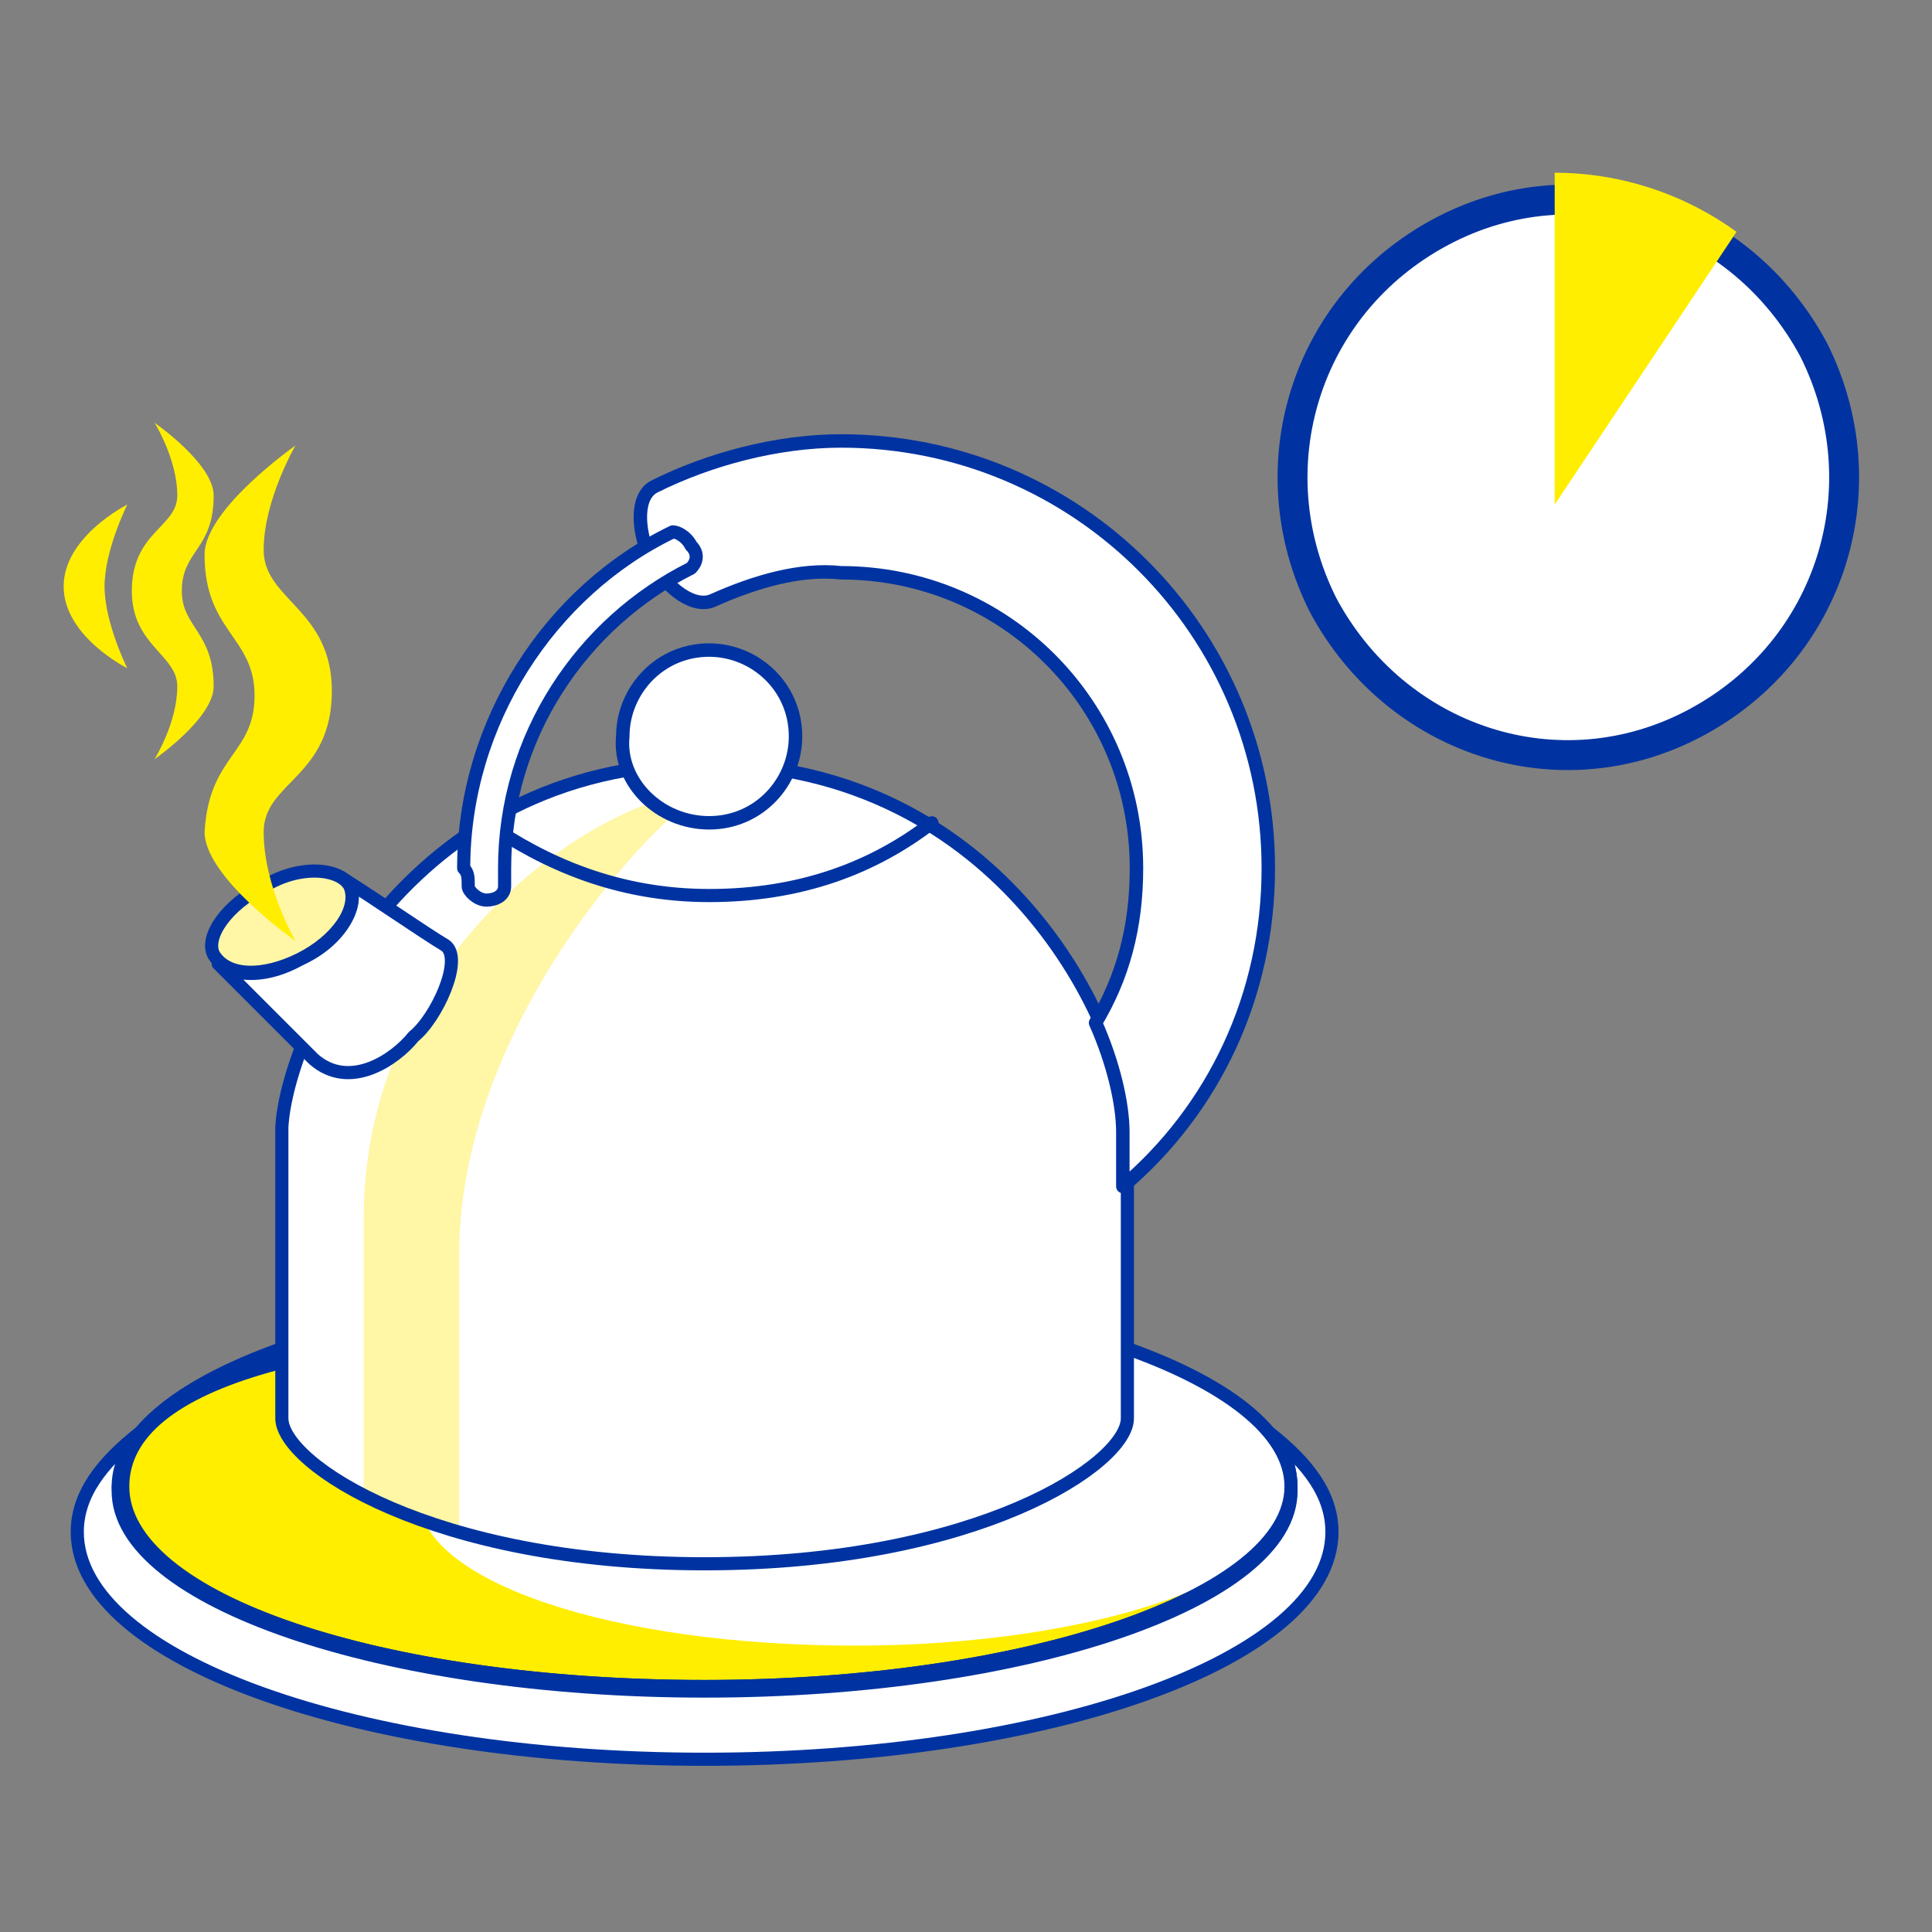
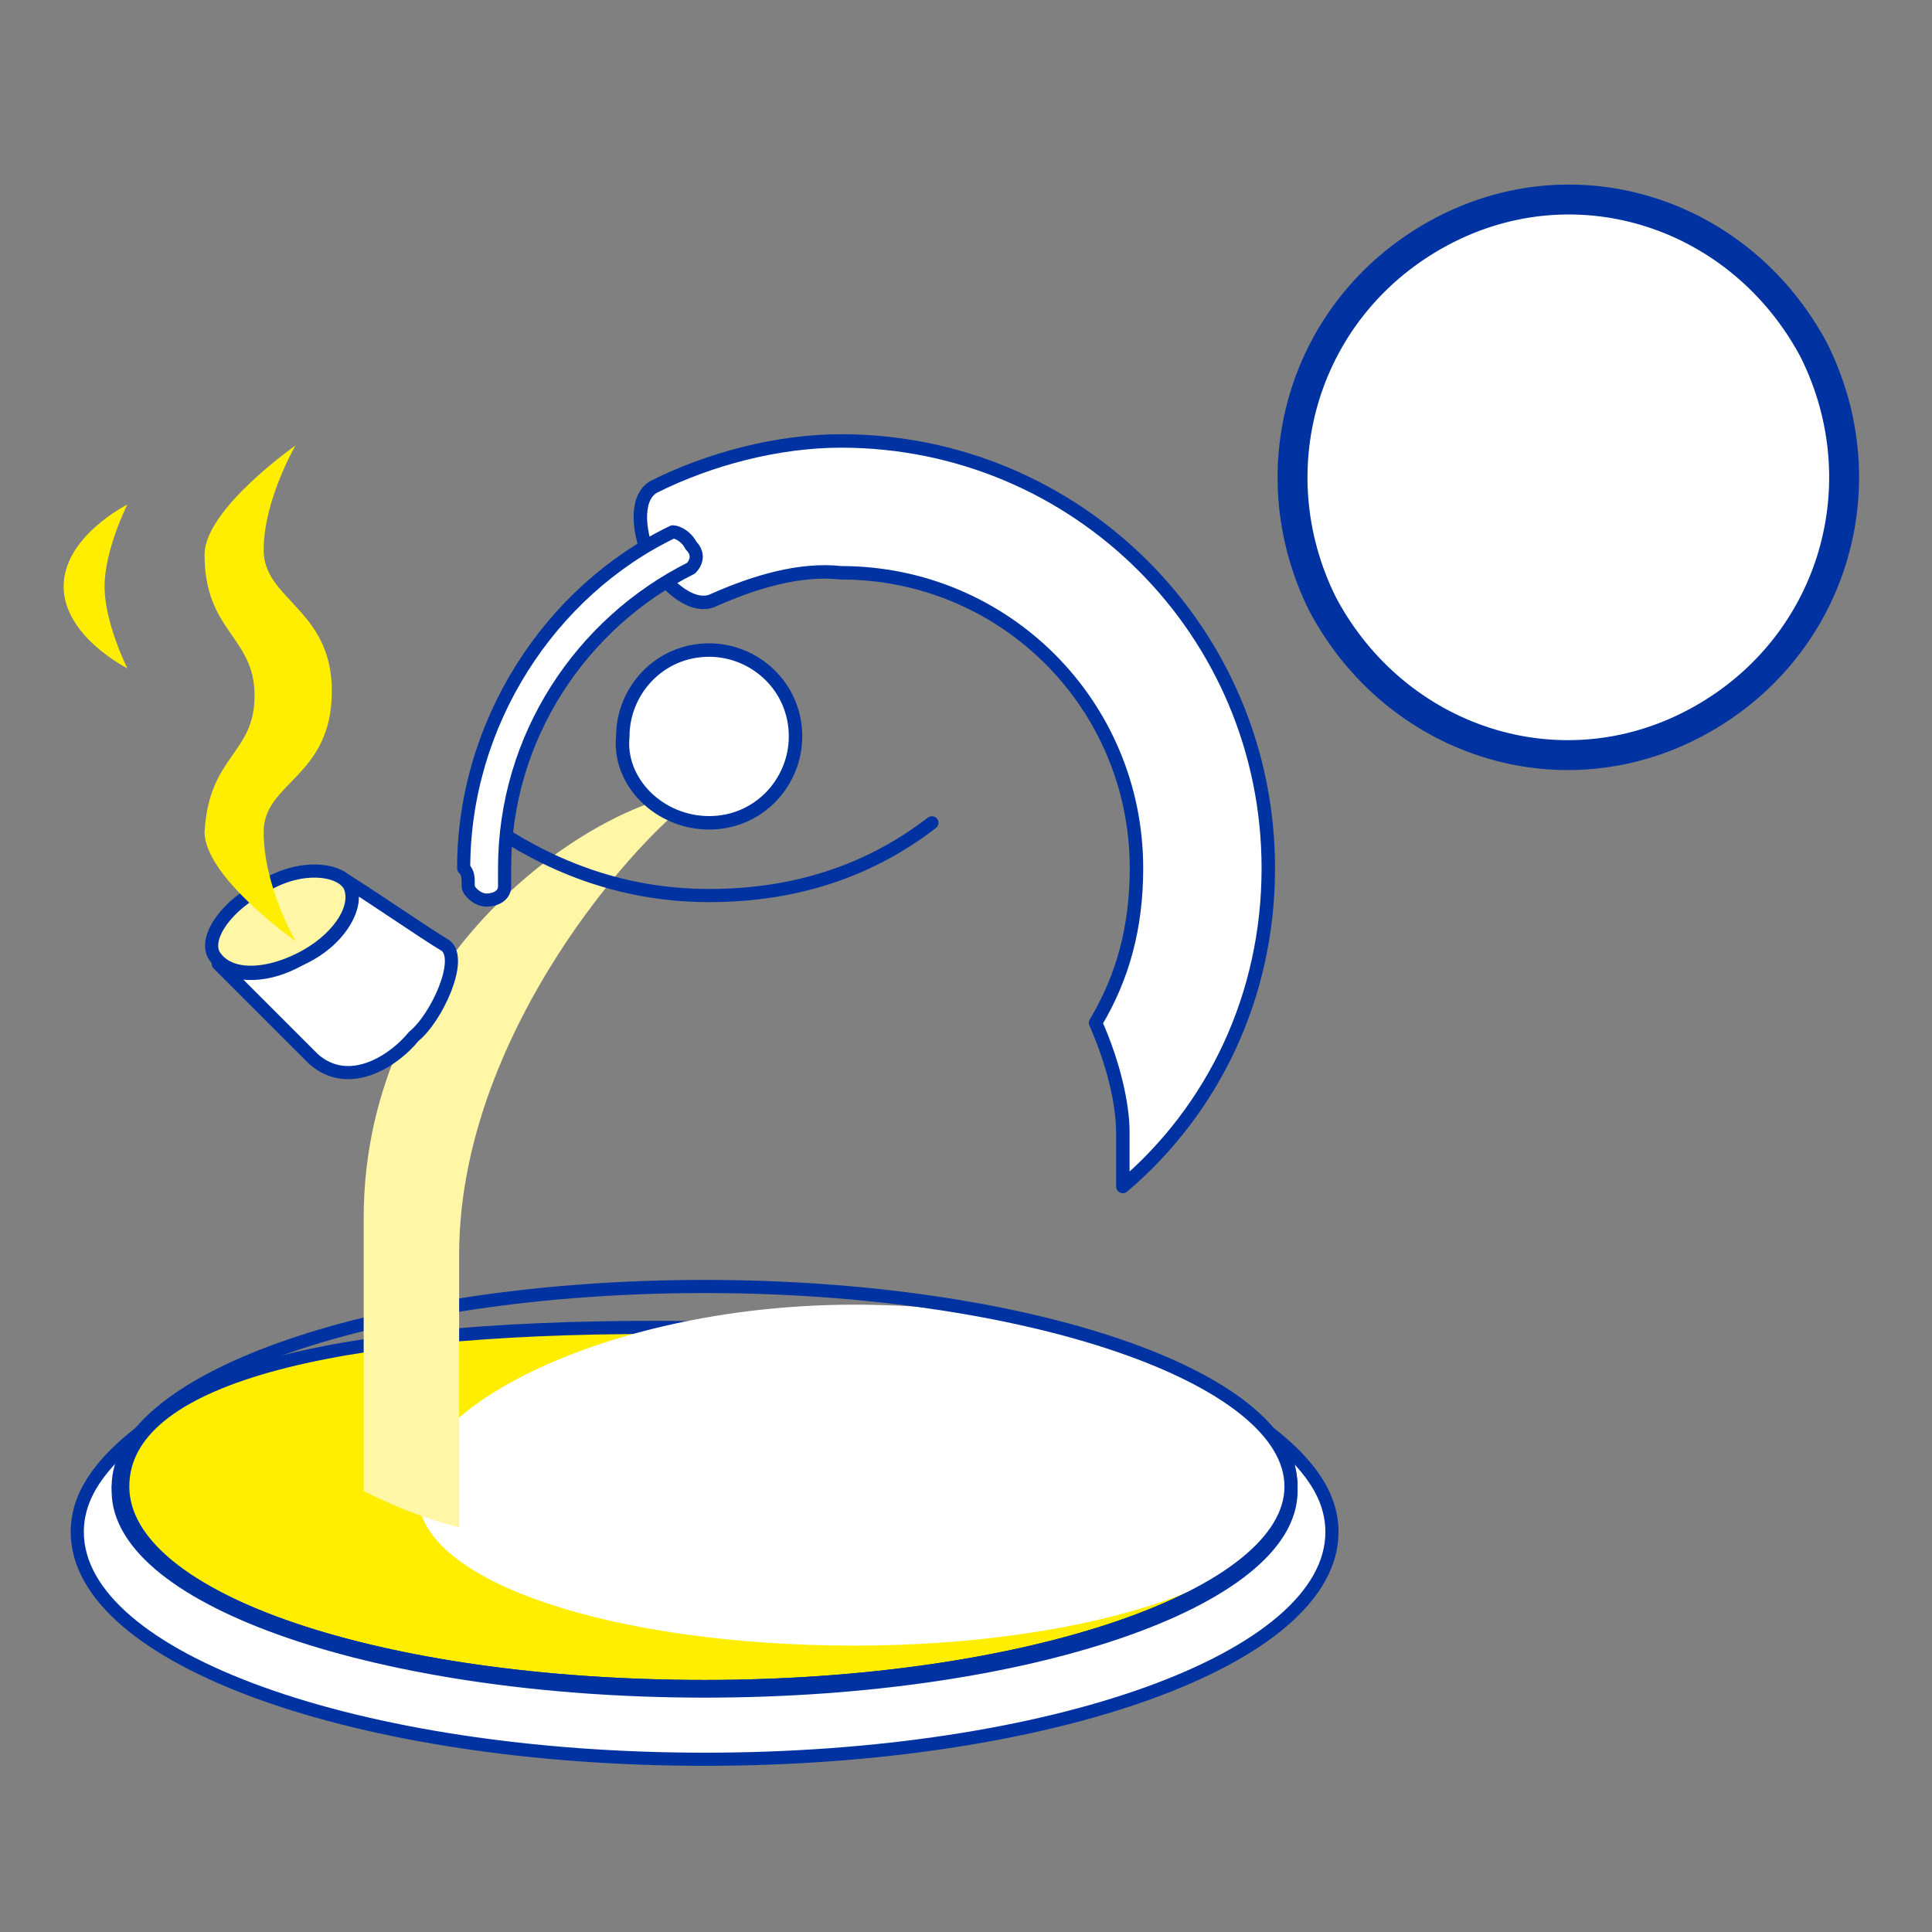
<svg xmlns="http://www.w3.org/2000/svg" version="1.1" id="vector" x="0px" y="0px" viewBox="0 0 42.5 42.5" style="enable-background:new 0 0 42.5 42.5;" xml:space="preserve">
  <rect x="0" y="0" width="42.5" height="42.5" fill="#808080" stroke="none" />
  <style type="text/css">
	.st0{fill:#FFFFFF;stroke:#0033A1;stroke-width:0.289;stroke-linecap:round;stroke-linejoin:round;}
	.st1{fill:#FFF6A6;}
	.st2{fill:#FFFFFF;stroke:#0033A1;stroke-width:0.356;stroke-linecap:round;stroke-linejoin:round;}
	.st3{fill:#FFFFFF;}
	.st4{fill:none;stroke:#0033A1;stroke-width:0.289;stroke-linecap:round;stroke-linejoin:round;}
	.st5{clip-path:url(#SVGID_2_);fill:#FFFFFF;}
	.st6{fill:#FFFACD;}
	.st7{fill:none;stroke:#0033A1;stroke-width:0.386;stroke-linecap:round;stroke-linejoin:round;}
	.st8{clip-path:url(#SVGID_4_);fill:#FFFFFF;}
	.st9{clip-path:url(#SVGID_6_);fill:#FFF6A6;}
	.st10{clip-path:url(#SVGID_8_);fill:#FFFFFF;}
	.st11{fill:none;stroke:#0033A1;stroke-width:0.385;stroke-linecap:round;stroke-linejoin:round;}
	.st12{fill-rule:evenodd;clip-rule:evenodd;fill:#FFFFFF;}
	.st13{fill-rule:evenodd;clip-rule:evenodd;fill:#0033A1;}
	.st14{fill:none;stroke:#0033A1;stroke-width:0.222;}
	.st15{fill-rule:evenodd;clip-rule:evenodd;fill:#FFF6A6;}
	.st16{clip-path:url(#SVGID_10_);fill:#FFF6A6;}
	.st17{fill:none;stroke:#FFEE00;stroke-width:0.386;stroke-linecap:round;stroke-linejoin:round;}
	.st18{fill:none;stroke:#0033A1;stroke-width:0.283;stroke-linecap:round;stroke-linejoin:round;}
	.st19{fill:none;stroke:#0033A1;stroke-width:0.368;stroke-linecap:round;stroke-linejoin:round;}
	.st20{fill:#FFFFFF;stroke:#0033A1;stroke-width:0.658;stroke-linecap:round;stroke-linejoin:round;}
	.st21{fill:#FFEE00;}
	.st22{fill:#FFEE00;stroke:#0033A1;stroke-width:0.289;stroke-linecap:round;stroke-linejoin:round;}
	.st23{clip-path:url(#SVGID_12_);fill:#FFFFFF;}
	.st24{clip-path:url(#SVGID_14_);fill:#FFFFFF;}
	.st25{clip-path:url(#SVGID_16_);fill:#FFF6A6;}
	.st26{clip-path:url(#SVGID_18_);fill:#FFFFFF;}
	.st27{fill:none;stroke:#0033A1;stroke-width:0.161;}
	.st28{opacity:0.5;}
	.st29{clip-path:url(#SVGID_20_);fill:#FFEE00;}
	.st30{clip-path:url(#SVGID_22_);fill:#FFFFFF;}
	.st31{clip-path:url(#SVGID_22_);fill:none;stroke:#0033A1;stroke-width:0.283;stroke-linecap:round;stroke-linejoin:round;}
	.st32{clip-path:url(#SVGID_22_);fill:none;stroke:#0033A1;stroke-width:0.255;stroke-linecap:round;stroke-linejoin:round;}
	.st33{clip-path:url(#SVGID_24_);fill:#FFF6A6;}
	.st34{clip-path:url(#SVGID_26_);fill:#FFF6A6;}
	.st35{clip-path:url(#SVGID_26_);fill:none;stroke:#0033A1;stroke-width:0.283;stroke-linecap:round;stroke-linejoin:round;}
	.st36{clip-path:url(#SVGID_26_);fill:#FFFFFF;}
	.st37{fill:#FFF6A6;stroke:#0033A1;stroke-width:0.289;stroke-miterlimit:10;}
	.st38{fill:#FFFFFF;stroke:#0033A1;stroke-width:0.296;stroke-linecap:round;stroke-linejoin:round;}
	.st39{fill:none;stroke:#FFFFFF;stroke-width:0.284;stroke-linecap:round;stroke-linejoin:round;}
	.st40{fill:#FFFACD;stroke:#0033A1;stroke-width:0.289;stroke-linecap:round;stroke-linejoin:round;}
	.st41{fill-rule:evenodd;clip-rule:evenodd;fill:#FFFACD;}
	.st42{clip-path:url(#SVGID_28_);fill:#FFFFFF;}
	.st43{fill:none;stroke:#0033A1;stroke-width:0.391;stroke-linecap:round;stroke-linejoin:round;}
	.st44{clip-path:url(#SVGID_30_);fill:#FFEE00;}
	.st45{clip-path:url(#SVGID_32_);fill:#FFF6A6;}
	.st46{fill:none;stroke:#0033A1;stroke-width:0.39;stroke-linecap:round;stroke-linejoin:round;}
	.st47{fill:#FFF15E;}
	.st48{clip-path:url(#SVGID_34_);fill:#FFF6A6;}
	.st49{clip-path:url(#SVGID_36_);fill:#FFF6A6;}
	.st50{fill:none;stroke:#0033A1;stroke-width:0.321;stroke-linecap:round;stroke-linejoin:round;}
	.st51{fill:#FFFFFF;stroke:#0033A1;stroke-width:0.32;stroke-linecap:round;stroke-linejoin:round;}
	.st52{clip-path:url(#SVGID_38_);fill:#FFFFFF;}
	.st53{fill:none;stroke:#0033A1;stroke-width:0.32;stroke-linecap:round;stroke-linejoin:round;}
	.st54{clip-path:url(#SVGID_40_);fill:#FFFFFF;}
	
		.st55{fill:none;stroke:#0033A1;stroke-width:0.32;stroke-linecap:round;stroke-linejoin:round;stroke-dasharray:0.661,0.661,0.661,0.661,0.661,0.661;}
	.st56{clip-path:url(#SVGID_42_);fill:#FFF6A6;}
	.st57{clip-path:url(#SVGID_44_);fill:#FFF6A6;}
</style>
  <g>
    <g>
      <path class="st22" d="M15.5,37.1c7.1,0,12.9-2,12.9-4.4c-0.1-1.6-6.9-3.5-14-3.5c-7.1,0-11.7,1.1-11.7,3.5    C2.7,35.2,8.4,37.1,15.5,37.1z" />
      <path class="st0" d="M27.9,31.5c0.4,0.4,0.5,0.8,0.5,1.3c0,2.4-5.8,4.4-12.9,4.4c-7.1,0-12.9-2-12.9-4.4c0-0.4,0.2-0.9,0.5-1.3    c-0.9,0.7-1.4,1.4-1.4,2.2c0,2.8,6.2,5,13.8,5c7.6,0,13.8-2.2,13.8-5C29.3,32.9,28.8,32.2,27.9,31.5z" />
      <path class="st3" d="M18.8,36c5.3,0,9.6-1.5,9.6-3.3c0-2-4.3-4-9.6-4c-5.3,0-9.6,2.2-9.6,4C9.3,34.5,13.6,36,18.8,36z" />
      <path class="st3" d="M18.8,36.2c5.3,0,9.6-1.5,9.6-3.3c0-2-4.3-4-9.6-4c-5.3,0-9.6,2.2-9.6,4C9.2,34.8,13.5,36.2,18.8,36.2z" />
      <path class="st4" d="M15.5,37.1c7.1,0,12.9-2,12.9-4.4c0-2.4-5.8-4.4-12.9-4.4c-7.1,0-12.9,2-12.9,4.4    C2.7,35.2,8.4,37.1,15.5,37.1z" />
-       <path class="st3" d="M15.5,16.8c6.6,0,9.3,5.9,9.3,8c0,3,0,5,0,6.4c0,1-3.3,3.2-9.3,3.2c-6,0-9.3-2.2-9.3-3.2c0-1.4,0-3.5,0-6.4    C6.3,22.8,8.9,16.8,15.5,16.8z" />
      <path class="st1" d="M15.6,17.4c-2.3,0-7.6,3.5-7.6,9.4c0,2.7,0,4.7,0,6c0.6,0.3,1.3,0.6,2.1,0.8c0-1.4,0-3.3,0-6    C10.1,22.2,15,17.4,15.6,17.4z" />
      <path class="st4" d="M10.7,18.1c1.3,0.9,2.9,1.6,4.9,1.6c2,0,3.6-0.6,4.9-1.6" />
-       <path class="st4" d="M15.5,16.8c6.6,0,9.3,5.9,9.3,8c0,3,0,5,0,6.4c0,1-3.3,3.2-9.3,3.2c-6,0-9.3-2.2-9.3-3.2c0-1.4,0-3.5,0-6.4    C6.3,22.8,8.9,16.8,15.5,16.8z" />
      <path class="st0" d="M9.8,20.8c-0.5-0.3-1.5-1-2.3-1.5c0.1,0.1,0.1,0.1,0.2,0.2c0.2,0.4-0.2,1.2-1.1,1.6c-0.7,0.4-1.4,0.4-1.8,0.1    c0.6,0.6,1.7,1.7,2.1,2.1c0.8,0.7,1.8,0,2.2-0.5C9.6,22.4,10.2,21.1,9.8,20.8z" />
      <path class="st37" d="M6.6,21.1c0.8-0.4,1.3-1.1,1.1-1.6c-0.2-0.4-1.1-0.5-1.9,0C5,19.9,4.5,20.6,4.7,21C5,21.5,5.8,21.5,6.6,21.1    z" />
      <path class="st38" d="M15.7,13.2c-0.4,0.2-1-0.2-1.4-0.9c-0.3-0.7-0.3-1.4,0.1-1.6c1.2-0.6,2.7-1,4.1-1c5.2,0,9.4,4.2,9.4,9.4    c0,2.8-1.2,5.3-3.2,7c0-0.4,0-0.8,0-1.2c0-0.6-0.2-1.5-0.6-2.4c0.6-1,0.9-2.1,0.9-3.4c0-3.6-2.9-6.5-6.5-6.5    C17.6,12.5,16.6,12.8,15.7,13.2z" />
      <path class="st38" d="M15.6,18.1c1.1,0,1.9-0.9,1.9-1.9c0-1.1-0.9-1.9-1.9-1.9c-1.1,0-1.9,0.9-1.9,1.9    C13.6,17.2,14.5,18.1,15.6,18.1z" />
-       <path class="st3" d="M14.7,16.2c0.3,0,0.6-0.3,0.6-0.6c0-0.3-0.3-0.6-0.6-0.6c-0.3,0-0.6,0.3-0.6,0.6C14.2,16,14.4,16.2,14.7,16.2    z" />
+       <path class="st3" d="M14.7,16.2c0.3,0,0.6-0.3,0.6-0.6c0-0.3-0.3-0.6-0.6-0.6C14.2,16,14.4,16.2,14.7,16.2    z" />
      <path class="st0" d="M10.3,19.5c0,0.1,0.2,0.3,0.4,0.3c0.2,0,0.4-0.1,0.4-0.3c0-0.1,0-0.3,0-0.4c0-2.9,1.7-5.4,4.1-6.6    c0.1-0.1,0.2-0.3,0-0.5c-0.1-0.2-0.3-0.3-0.4-0.3c-2.7,1.3-4.6,4.2-4.6,7.4C10.3,19.2,10.3,19.3,10.3,19.5z" />
      <g>
        <path class="st21" d="M5.6,15.3c0-1.3-1.1-1.4-1.1-3.1c0-1,2-2.4,2-2.4S5.8,11,5.8,12.1c0,1.1,1.5,1.3,1.5,3.1     c0,1.9-1.5,2-1.5,3.1c0,1.2,0.7,2.4,0.7,2.4s-2-1.4-2-2.4C4.6,16.6,5.6,16.6,5.6,15.3z" />
-         <path class="st21" d="M4,13c0-0.9,0.7-0.9,0.7-2.1c0-0.7-1.3-1.6-1.3-1.6s0.5,0.8,0.5,1.6c0,0.7-1,0.8-1,2.1c0,1.2,1,1.4,1,2.1     c0,0.8-0.5,1.6-0.5,1.6s1.3-0.9,1.3-1.6C4.7,13.9,4,13.8,4,13z" />
        <path class="st21" d="M2.8,14.7c0,0-1.4-0.7-1.4-1.8s1.4-1.8,1.4-1.8s-0.5,1-0.5,1.8C2.3,13.7,2.8,14.7,2.8,14.7z" />
      </g>
    </g>
    <g>
      <path class="st20" d="M39.9,7.7c1.5,3,0.4,6.6-2.6,8.2c-3,1.6-6.6,0.4-8.2-2.6c-1.5-3-0.4-6.6,2.6-8.2C34.7,3.5,38.3,4.7,39.9,7.7    z" />
-       <path class="st21" d="M38.2,5.1l-4,6V3.8C35.7,3.8,37.1,4.3,38.2,5.1z" />
    </g>
  </g>
</svg>